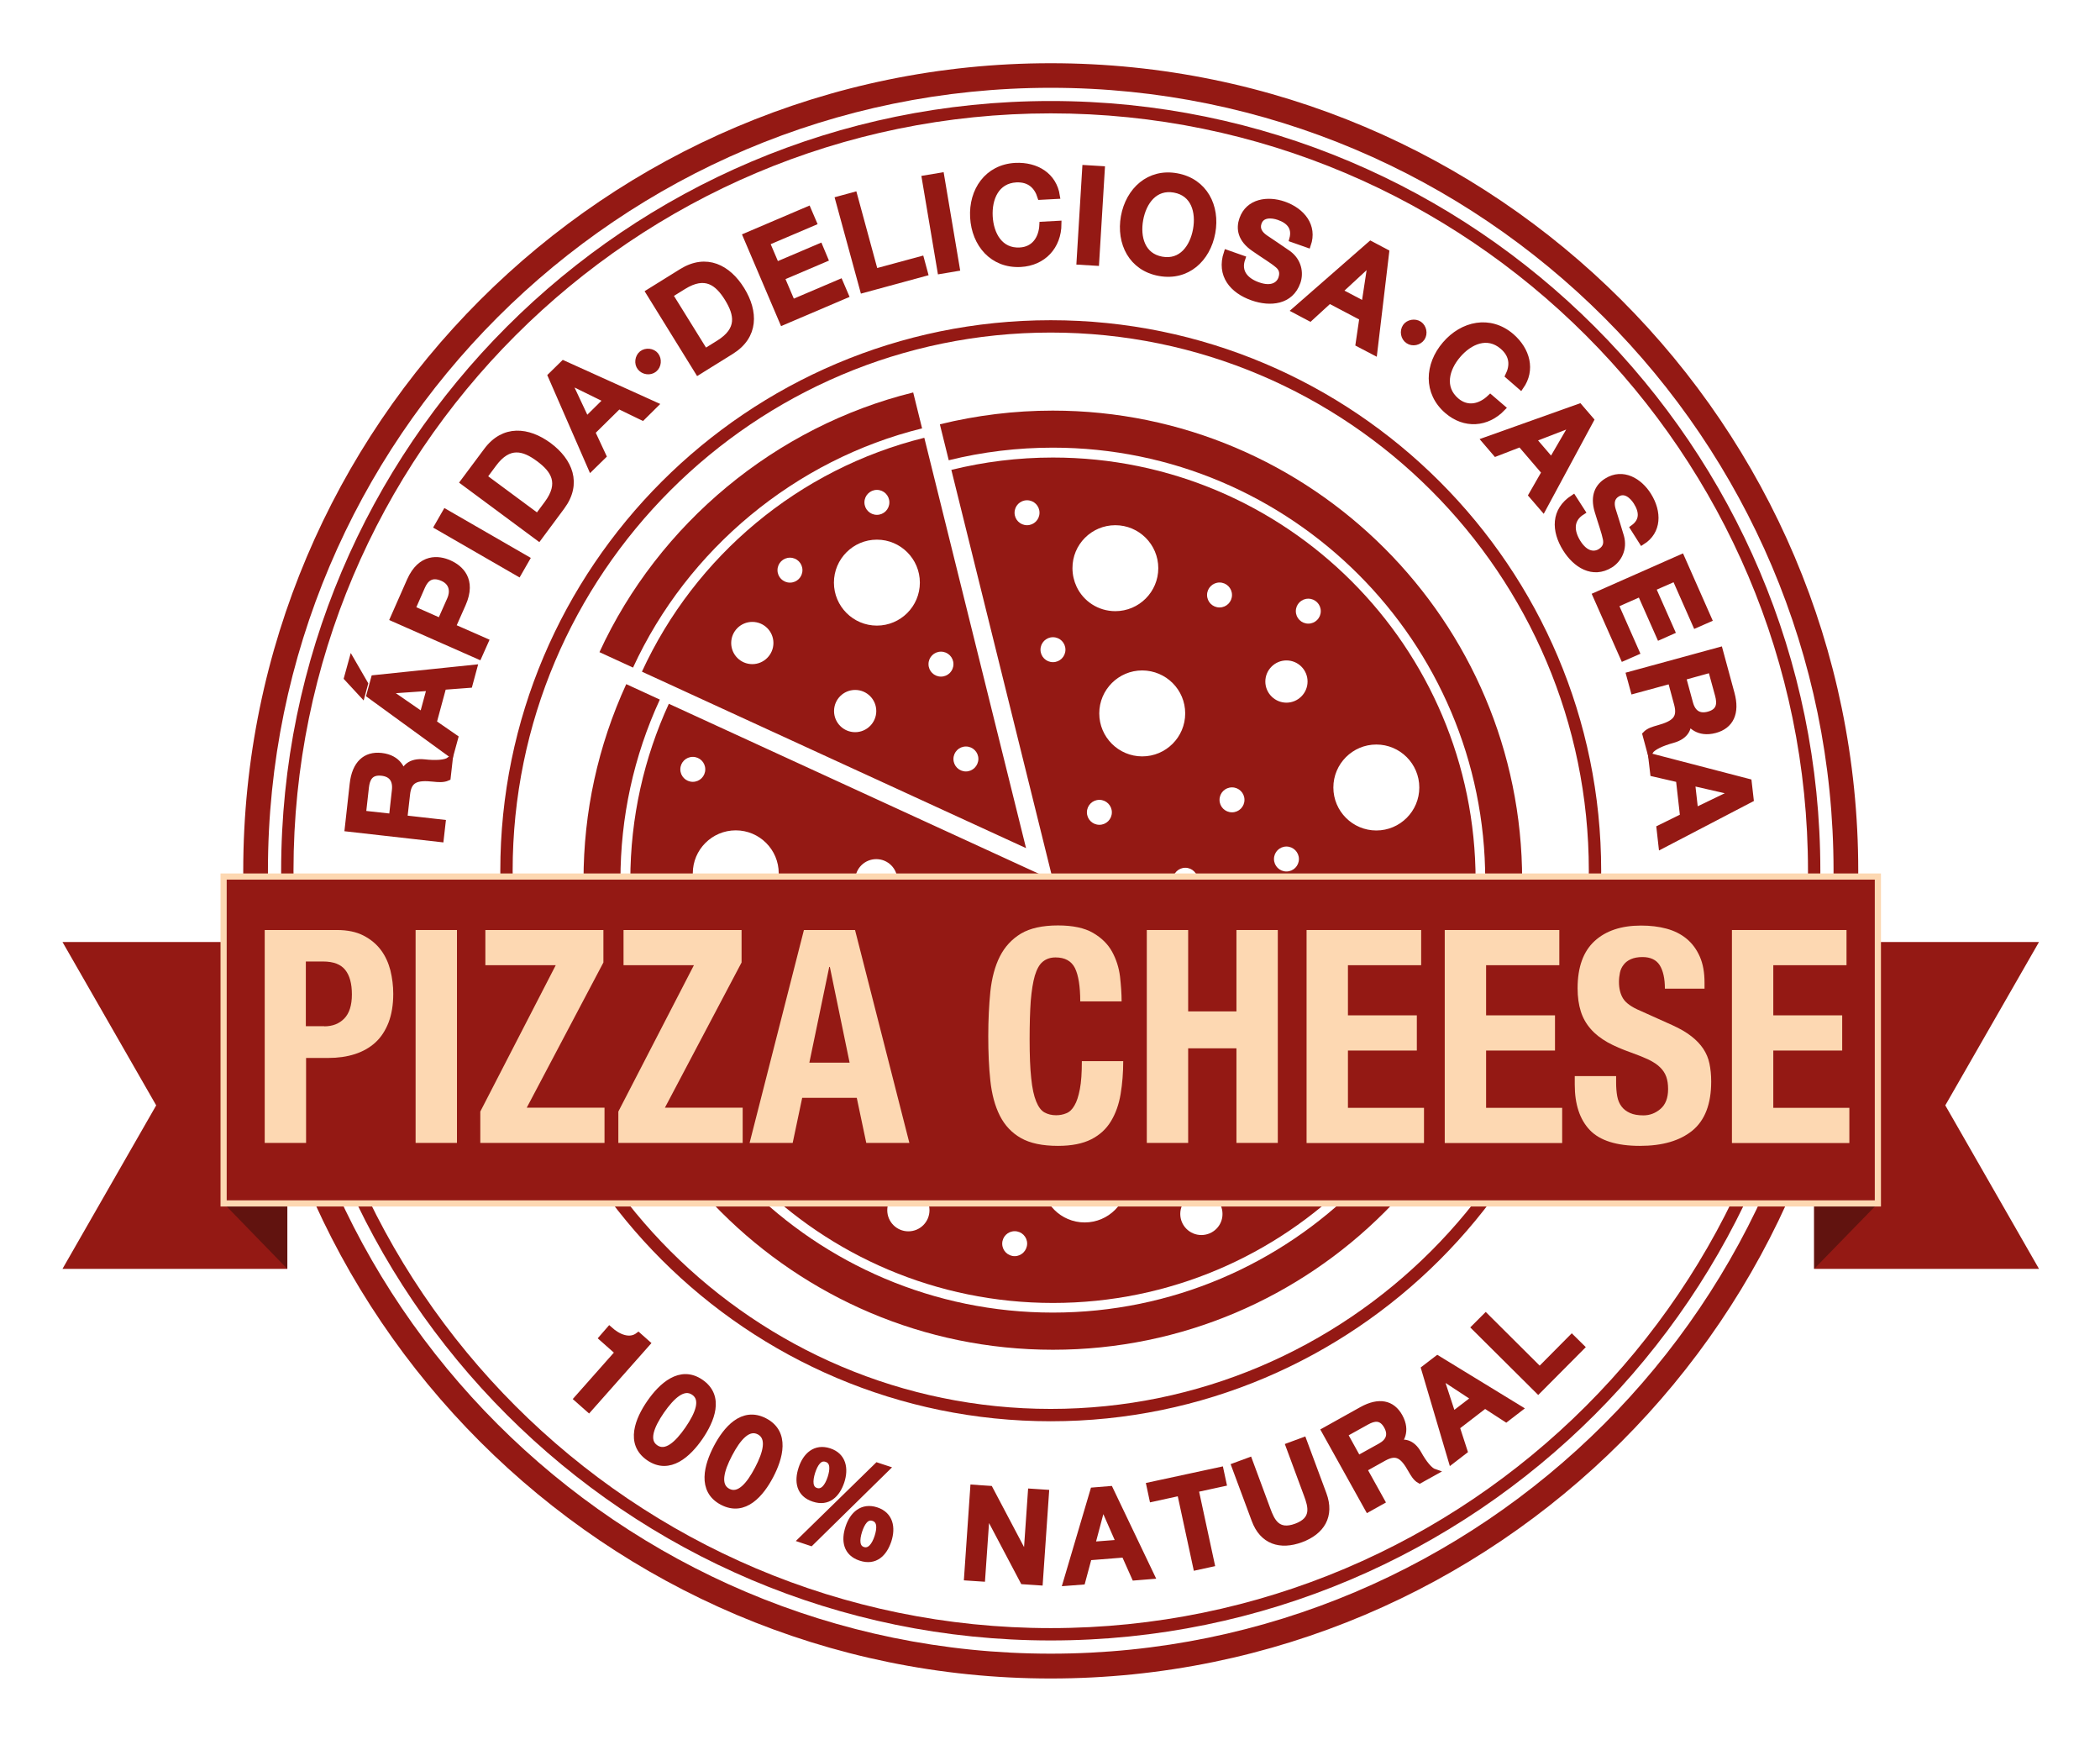
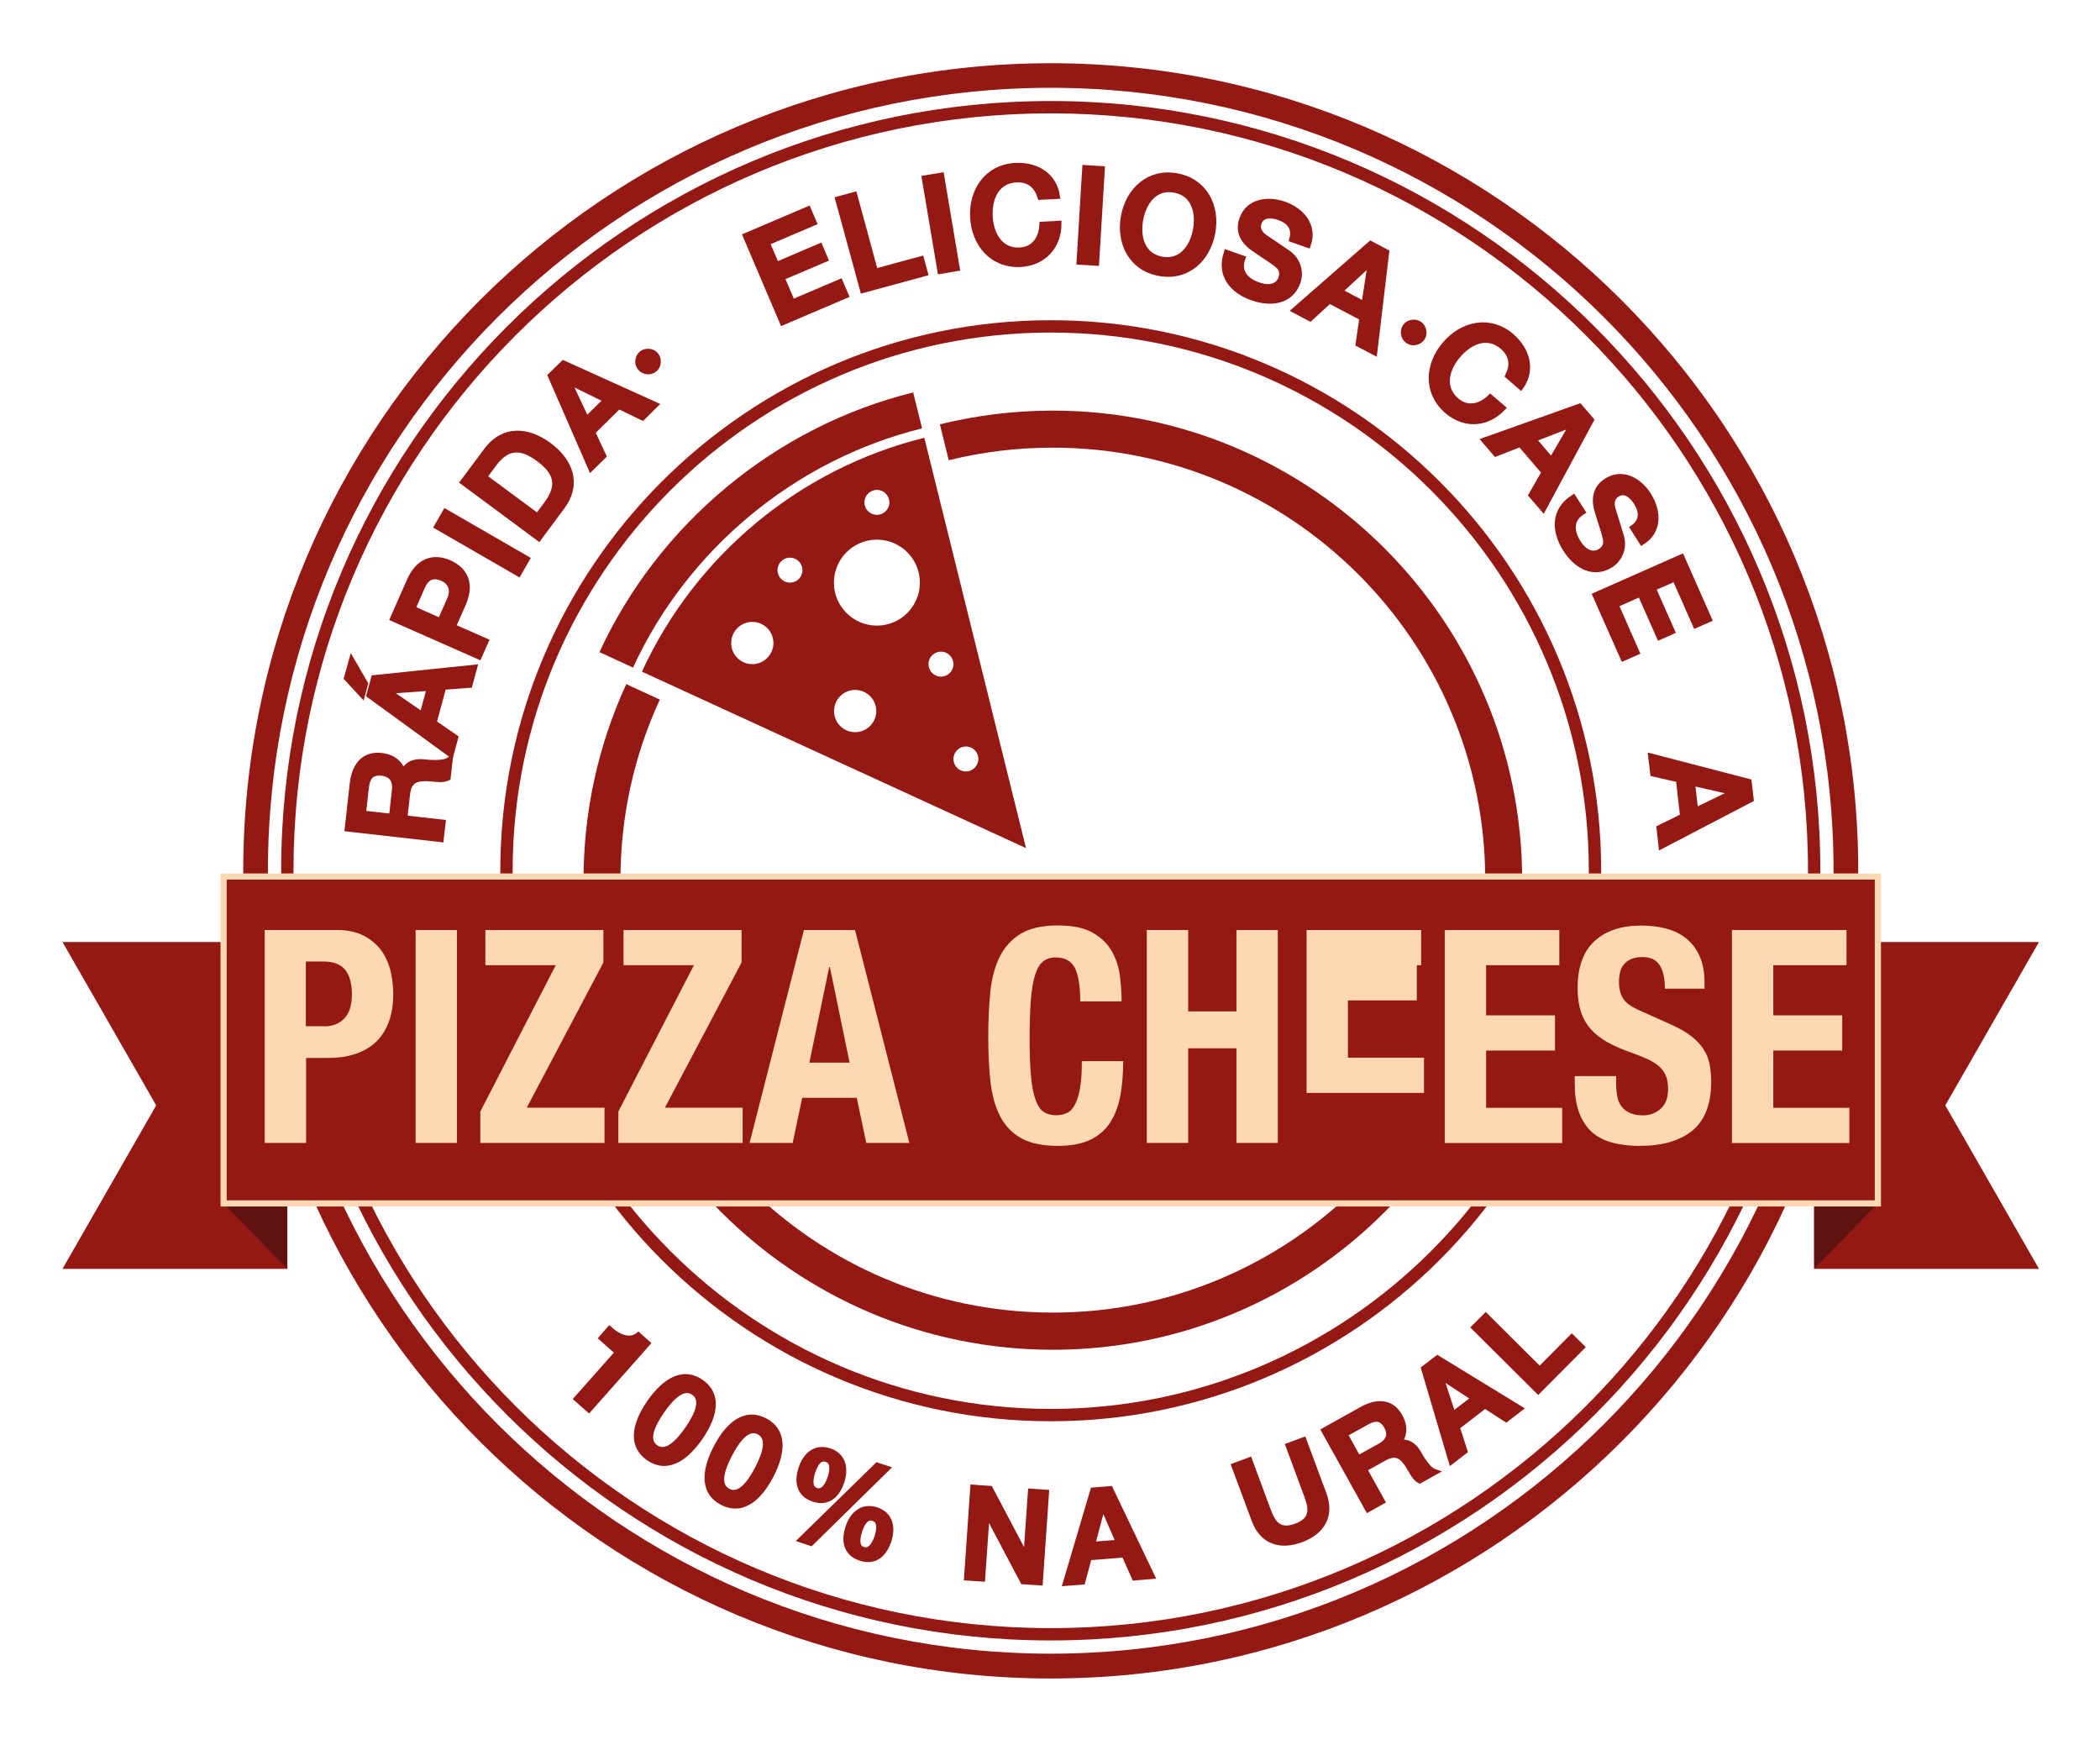
<svg xmlns="http://www.w3.org/2000/svg" id="Capa_1" x="0px" y="0px" viewBox="0 0 170.08 141.73" style="enable-background:new 0 0 170.08 141.73;" xml:space="preserve">
  <style type="text/css">	.st0{fill:#941914;}	.st1{fill:#941914;stroke:#941914;stroke-width:0.5;stroke-miterlimit:10;}	.st2{fill:#61130F;}	.st3{fill:#FDD8B2;}</style>
  <g>
    <g>
      <g>
-         <path class="st0" d="M85.28,37.05c-2.84,0-5.6,0.35-8.23,1l8.23,33.23L54.17,56.99c-2,4.35-3.12,9.19-3.12,14.29    c0,18.9,15.32,34.23,34.23,34.23c18.9,0,34.23-15.32,34.23-34.23C119.5,52.38,104.18,37.05,85.28,37.05z M111.47,60.29    c1.92,0,3.48,1.56,3.48,3.48c0,1.92-1.56,3.48-3.48,3.48c-1.92,0-3.48-1.56-3.48-3.48C107.99,61.85,109.55,60.29,111.47,60.29z     M105.96,48.48c0.56,0,1.01,0.45,1.01,1.01c0,0.56-0.45,1.01-1.01,1.01c-0.56,0-1.01-0.45-1.01-1.01    C104.95,48.93,105.4,48.48,105.96,48.48z M104.19,53.48c0.95,0,1.71,0.77,1.71,1.71s-0.77,1.71-1.71,1.71s-1.71-0.77-1.71-1.71    S103.25,53.48,104.19,53.48z M105.2,69.56c0,0.56-0.45,1.01-1.01,1.01s-1.01-0.45-1.01-1.01c0-0.56,0.45-1.01,1.01-1.01    S105.2,69.01,105.2,69.56z M98.77,47.17c0.56,0,1.01,0.45,1.01,1.01c0,0.56-0.45,1.01-1.01,1.01c-0.56,0-1.01-0.45-1.01-1.01    C97.76,47.62,98.22,47.17,98.77,47.17z M95.99,57.77c0,1.92-1.56,3.48-3.48,3.48c-1.92,0-3.48-1.56-3.48-3.48    c0-1.92,1.56-3.48,3.48-3.48C94.44,54.3,95.99,55.85,95.99,57.77z M90.05,65.78c0,0.56-0.45,1.01-1.01,1.01    c-0.56,0-1.01-0.45-1.01-1.01c0-0.56,0.45-1.01,1.01-1.01C89.6,64.77,90.05,65.23,90.05,65.78z M90.33,42.53    c1.92,0,3.48,1.56,3.48,3.48c0,1.92-1.56,3.48-3.48,3.48c-1.39,0-2.59-0.81-3.14-1.99c-0.21-0.45-0.33-0.96-0.33-1.49    C86.85,44.09,88.41,42.53,90.33,42.53z M87.29,85.02c0,0.56-0.45,1.01-1.01,1.01s-1.01-0.45-1.01-1.01    c0-0.56,0.45-1.01,1.01-1.01S87.29,84.46,87.29,85.02z M83.18,42.53c-0.56,0-1.01-0.45-1.01-1.01c0-0.56,0.45-1.01,1.01-1.01    s1.01,0.45,1.01,1.01C84.19,42.08,83.74,42.53,83.18,42.53z M84.27,52.61c0-0.56,0.45-1.01,1.01-1.01c0.56,0,1.01,0.45,1.01,1.01    c0,0.56-0.45,1.01-1.01,1.01C84.72,53.62,84.27,53.17,84.27,52.61z M85.28,75.18c0.95,0,1.71,0.77,1.71,1.71    c0,0.95-0.77,1.71-1.71,1.71c-0.95,0-1.71-0.77-1.71-1.71C83.56,75.95,84.33,75.18,85.28,75.18z M78.31,71.28    c0.56,0,1.01,0.45,1.01,1.01c0,0.56-0.45,1.01-1.01,1.01c-0.56,0-1.01-0.45-1.01-1.01C77.3,71.73,77.76,71.28,78.31,71.28z     M66.62,76.67c0.56,0,1.01,0.45,1.01,1.01c0,0.56-0.45,1.01-1.01,1.01c-0.56,0-1.01-0.45-1.01-1.01    C65.61,77.12,66.06,76.67,66.62,76.67z M55.1,62.3c0-0.56,0.45-1.01,1.01-1.01c0.56,0,1.01,0.45,1.01,1.01    c0,0.56-0.45,1.01-1.01,1.01C55.55,63.31,55.1,62.86,55.1,62.3z M56.11,70.72c0-1.92,1.56-3.48,3.48-3.48    c1.92,0,3.48,1.56,3.48,3.48c0,1.92-1.56,3.48-3.48,3.48C57.66,74.2,56.11,72.64,56.11,70.72z M59.58,81.81    c-0.95,0-1.71-0.77-1.71-1.71c0-0.95,0.77-1.71,1.71-1.71c0.95,0,1.71,0.77,1.71,1.71C61.3,81.04,60.53,81.81,59.58,81.81z     M65.2,91.97c-1.92,0-3.48-1.56-3.48-3.48c0-1.92,1.56-3.48,3.48-3.48c1.92,0,3.48,1.56,3.48,3.48    C68.67,90.41,67.12,91.97,65.2,91.97z M69.26,71.28c0-0.95,0.77-1.71,1.71-1.71c0.95,0,1.71,0.77,1.71,1.71    c0,0.95-0.77,1.71-1.71,1.71C70.03,72.99,69.26,72.22,69.26,71.28z M73.57,99.71c-0.95,0-1.71-0.77-1.71-1.71    s0.77-1.71,1.71-1.71s1.71,0.77,1.71,1.71S74.52,99.71,73.57,99.71z M75.29,91.21c-0.56,0-1.01-0.45-1.01-1.01    c0-0.56,0.45-1.01,1.01-1.01c0.56,0,1.01,0.45,1.01,1.01C76.3,90.76,75.85,91.21,75.29,91.21z M76.17,83.57    c-1.92,0-3.48-1.56-3.48-3.48c0-1.92,1.56-3.48,3.48-3.48c1.92,0,3.48,1.56,3.48,3.48C79.64,82.01,78.09,83.57,76.17,83.57z     M82.18,101.72c-0.56,0-1.01-0.45-1.01-1.01c0-0.56,0.45-1.01,1.01-1.01c0.56,0,1.01,0.45,1.01,1.01    C83.18,101.27,82.73,101.72,82.18,101.72z M87.85,98.99c-1.92,0-3.48-1.56-3.48-3.48c0-1.92,1.56-3.48,3.48-3.48    c1.92,0,3.48,1.56,3.48,3.48C91.33,97.43,89.77,98.99,87.85,98.99z M90.05,73.29c-0.56,0-1.01-0.45-1.01-1.01    c0-0.56,0.45-1.01,1.01-1.01c0.56,0,1.01,0.45,1.01,1.01C91.05,72.84,90.6,73.29,90.05,73.29z M93.8,88.79    c-0.56,0-1.01-0.45-1.01-1.01c0-0.56,0.45-1.01,1.01-1.01c0.56,0,1.01,0.45,1.01,1.01C94.81,88.34,94.36,88.79,93.8,88.79z     M93.33,81.67c-0.95,0-1.71-0.77-1.71-1.71s0.77-1.71,1.71-1.71s1.71,0.77,1.71,1.71S94.28,81.67,93.33,81.67z M94.99,71.28    c0-0.56,0.45-1.01,1.01-1.01c0.56,0,1.01,0.45,1.01,1.01c0,0.56-0.45,1.01-1.01,1.01C95.44,72.29,94.99,71.83,94.99,71.28z     M97.3,100.01c-0.95,0-1.71-0.77-1.71-1.71c0-0.95,0.77-1.71,1.71-1.71c0.95,0,1.71,0.77,1.71,1.71    C99.02,99.24,98.25,100.01,97.3,100.01z M98.77,64.77c0-0.56,0.45-1.01,1.01-1.01c0.56,0,1.01,0.45,1.01,1.01    c0,0.56-0.45,1.01-1.01,1.01C99.22,65.78,98.77,65.33,98.77,64.77z M102.14,90.21c-0.95,0-1.71-0.77-1.71-1.71    c0-0.95,0.77-1.71,1.71-1.71c0.95,0,1.71,0.77,1.71,1.71C103.86,89.44,103.09,90.21,102.14,90.21z M105.96,81.15    c-1.92,0-3.48-1.56-3.48-3.48c0-1.92,1.56-3.48,3.48-3.48c1.92,0,3.48,1.56,3.48,3.48C109.43,79.59,107.88,81.15,105.96,81.15z     M109.43,88.79c-0.56,0-1.01-0.45-1.01-1.01c0-0.56,0.45-1.01,1.01-1.01c0.56,0,1.01,0.45,1.01,1.01    C110.44,88.34,109.99,88.79,109.43,88.79z M113.18,82.87c-0.95,0-1.71-0.77-1.71-1.71s0.77-1.71,1.71-1.71    c0.95,0,1.71,0.77,1.71,1.71S114.13,82.87,113.18,82.87z M115.95,73.29c-0.56,0-1.01-0.45-1.01-1.01c0-0.56,0.45-1.01,1.01-1.01    c0.56,0,1.01,0.45,1.01,1.01C116.96,72.84,116.51,73.29,115.95,73.29z" />
-       </g>
+         </g>
      <g>
        <path class="st0" d="M74.86,35.45L74.86,35.45c-10.18,2.52-18.57,9.59-22.87,18.94l0,0L83.1,68.68L74.86,35.45z M71.02,39.67    c0.56,0,1.01,0.45,1.01,1.01c0,0.56-0.45,1.01-1.01,1.01c-0.56,0-1.01-0.45-1.01-1.01C70.01,40.13,70.46,39.67,71.02,39.67z     M60.93,53.78c-0.95,0-1.71-0.77-1.71-1.71c0-0.95,0.77-1.71,1.71-1.71c0.95,0,1.71,0.77,1.71,1.71    C62.64,53.01,61.87,53.78,60.93,53.78z M63.98,47.18c-0.56,0-1.01-0.45-1.01-1.01c0-0.56,0.45-1.01,1.01-1.01    c0.56,0,1.01,0.45,1.01,1.01C64.99,46.73,64.54,47.18,63.98,47.18z M69.26,59.29c-0.95,0-1.71-0.77-1.71-1.71    c0-0.95,0.77-1.71,1.71-1.71c0.95,0,1.71,0.77,1.71,1.71C70.97,58.52,70.2,59.29,69.26,59.29z M71.02,50.66    c-1.92,0-3.48-1.56-3.48-3.48c0-1.92,1.56-3.48,3.48-3.48c1.92,0,3.48,1.56,3.48,3.48C74.5,49.1,72.94,50.66,71.02,50.66z     M76.21,54.79c-0.56,0-1.01-0.45-1.01-1.01c0-0.56,0.45-1.01,1.01-1.01c0.56,0,1.01,0.45,1.01,1.01    C77.22,54.34,76.77,54.79,76.21,54.79z M78.23,62.47c-0.56,0-1.01-0.45-1.01-1.01c0-0.56,0.45-1.01,1.01-1.01    c0.56,0,1.01,0.45,1.01,1.01C79.23,62.02,78.78,62.47,78.23,62.47z" />
      </g>
      <g>
        <path class="st0" d="M85.28,109.3c-20.96,0-38.02-17.05-38.02-38.02c0-5.54,1.17-10.88,3.46-15.88l2.72,1.25    c-2.12,4.6-3.19,9.52-3.19,14.62c0,19.31,15.71,35.02,35.02,35.02c19.31,0,35.02-15.71,35.02-35.02    c0-19.31-15.71-35.02-35.02-35.02c-2.85,0-5.69,0.34-8.43,1.02l-0.72-2.91c2.97-0.73,6.05-1.11,9.14-1.11    c20.96,0,38.02,17.05,38.02,38.02C123.29,92.24,106.24,109.3,85.28,109.3z" />
      </g>
      <g>
        <path class="st0" d="M51.27,54.06l-2.72-1.25c4.8-10.43,14.3-18.29,25.41-21.03l0.72,2.91C64.44,37.21,55.69,44.45,51.27,54.06z" />
      </g>
    </g>
    <g>
      <g>
        <path class="st0" d="M85.1,115.09c-24.58,0-44.58-20-44.58-44.58s20-44.58,44.58-44.58s44.58,20,44.58,44.58    S109.68,115.09,85.1,115.09z M85.1,26.93c-24.03,0-43.58,19.55-43.58,43.58c0,24.03,19.55,43.58,43.58,43.58    s43.58-19.55,43.58-43.58C128.68,46.48,109.13,26.93,85.1,26.93z" />
      </g>
      <g>
        <path class="st1" d="M28.17,67.09l0.4-3.6c0.18-1.65,1.04-2.41,2.31-2.27c1.45,0.16,1.71,1.21,1.76,1.46l0.02,0    c0.11-0.45,0.53-1.07,1.72-0.94c0.88,0.1,1.69,0.06,2.03-0.19l-0.16,1.42c-0.35,0.16-0.76,0.12-1.13,0.08    c-1.38-0.15-2.03,0.06-2.16,1.28l-0.22,1.94l3.1,0.35l-0.15,1.32L28.17,67.09z M31.75,66.15l0.24-2.16    c0.09-0.83-0.27-1.33-1.06-1.42c-0.96-0.11-1.22,0.49-1.3,1.18l-0.24,2.14L31.75,66.15z" />
        <path class="st1" d="M28.11,54.9l0.38-1.38l1.07,1.85l-0.23,0.85L28.11,54.9z M29.93,56.28l0.37-1.36l8.09-0.84l-0.37,1.37    l-2.12,0.16l-0.79,2.92l1.75,1.21l-0.36,1.32L29.93,56.28z M34.22,57.93l0.61-2.24l-3.45,0.24l-0.01,0.03L34.22,57.93z" />
        <path class="st1" d="M31.85,50.08l1.35-3.06c0.88-1.98,2.33-1.8,3.19-1.41c0.86,0.38,1.97,1.32,1.09,3.3l-0.82,1.85l2.66,1.17    l-0.54,1.21L31.85,50.08z M35.67,50.31l0.79-1.78c0.24-0.54,0.26-1.33-0.61-1.72c-0.91-0.4-1.39,0.05-1.67,0.69l-0.79,1.8    L35.67,50.31z" />
        <path class="st1" d="M35.42,42.63l0.66-1.15l6.57,3.79l-0.66,1.15L35.42,42.63z" />
        <path class="st1" d="M37.53,39.03l1.88-2.52c1.39-1.88,3.36-1.67,5.04-0.43c1.68,1.25,2.44,3.07,1.05,4.95l-1.87,2.52    L37.53,39.03z M43.54,41.84l0.78-1.05c1.24-1.67,0.55-2.74-0.67-3.64c-1.22-0.91-2.44-1.26-3.68,0.42l-0.78,1.05L43.54,41.84z" />
        <path class="st1" d="M44.62,30.43l1.01-0.99l7.41,3.35l-1.01,1l-1.92-0.93l-2.16,2.13l0.9,1.93l-0.98,0.96L44.62,30.43z     M47.49,34.01l1.65-1.63l-3.1-1.52l-0.02,0.02L47.49,34.01z" />
        <path class="st1" d="M51.99,28.65c0.33-0.26,0.86-0.2,1.11,0.12c0.26,0.33,0.22,0.86-0.12,1.13c-0.34,0.27-0.86,0.19-1.12-0.14    C51.6,29.44,51.67,28.91,51.99,28.65z" />
-         <path class="st1" d="M52.55,23.66l2.67-1.66c1.99-1.23,3.74-0.32,4.84,1.46c1.1,1.78,1.14,3.76-0.85,4.99l-2.67,1.66L52.55,23.66    z M57.1,28.49l1.11-0.69c1.77-1.1,1.52-2.34,0.72-3.64c-0.8-1.29-1.81-2.07-3.58-0.97l-1.11,0.69L57.1,28.49z" />
        <path class="st1" d="M60.42,19.11l5.02-2.14l0.45,1.05l-3.8,1.62l0.78,1.83l3.52-1.5l0.42,1l-3.52,1.5l0.87,2.04l3.87-1.65    l0.45,1.05l-5.09,2.17L60.42,19.11z" />
        <path class="st1" d="M67.9,16.15l1.28-0.35l1.69,6.21L74.6,21l0.3,1.11l-5,1.36L67.9,16.15z" />
        <path class="st1" d="M74.91,14.45l1.31-0.22l1.26,7.48l-1.31,0.22L74.91,14.45z" />
        <path class="st1" d="M84.27,15.93c-0.27-0.86-0.87-1.46-1.97-1.41c-1.62,0.09-2.23,1.55-2.15,3.01c0.08,1.45,0.83,2.85,2.45,2.76    c1.18-0.06,1.78-0.98,1.83-2.09l1.29-0.07c-0.01,1.82-1.23,3.14-3.06,3.24c-2.27,0.12-3.72-1.61-3.84-3.77    c-0.12-2.16,1.15-4.04,3.42-4.16c1.71-0.08,3.1,0.79,3.35,2.42L84.27,15.93z" />
        <path class="st1" d="M87.9,13.62l1.33,0.08l-0.46,7.57l-1.33-0.08L87.9,13.62z" />
        <path class="st1" d="M98.18,18.84c-0.39,2.13-2.04,3.67-4.28,3.26c-2.24-0.4-3.25-2.42-2.87-4.56c0.39-2.13,2.05-3.67,4.28-3.26    C97.55,14.69,98.57,16.71,98.18,18.84z M92.34,17.78c-0.26,1.43,0.15,2.96,1.75,3.25c1.6,0.29,2.52-1,2.78-2.43    c0.26-1.43-0.15-2.96-1.75-3.25C93.52,15.06,92.6,16.35,92.34,17.78z" />
        <path class="st1" d="M100.61,20.93c-0.39,1.1,0.28,1.82,1.28,2.17c1.1,0.39,1.7-0.01,1.89-0.55c0.19-0.55-0.03-0.88-0.28-1.09    c-0.43-0.37-1.04-0.72-1.93-1.34c-1.11-0.76-1.21-1.63-0.95-2.37c0.5-1.43,2.06-1.64,3.35-1.19c1.49,0.52,2.47,1.75,1.95,3.25    l-1.25-0.44c0.26-0.94-0.24-1.5-1.1-1.8c-0.58-0.2-1.39-0.25-1.64,0.47c-0.17,0.5,0.07,0.9,0.53,1.22    c0.1,0.07,1.54,1.03,1.87,1.27c0.84,0.61,1.01,1.57,0.75,2.31c-0.56,1.6-2.21,1.75-3.63,1.25c-1.63-0.57-2.68-1.82-2.09-3.6    L100.61,20.93z" />
        <path class="st1" d="M111.01,19.77l1.25,0.66l-0.96,8.07l-1.26-0.66l0.31-2.11l-2.68-1.41l-1.57,1.44l-1.21-0.64L111.01,19.77z     M108.46,23.59l2.05,1.08l0.52-3.42L111,21.24L108.46,23.59z" />
        <path class="st1" d="M114.94,26.26c0.35,0.24,0.45,0.75,0.22,1.1c-0.24,0.35-0.75,0.47-1.11,0.22c-0.36-0.24-0.45-0.76-0.21-1.12    C114.07,26.12,114.6,26.03,114.94,26.26z" />
        <path class="st1" d="M122.16,30.43c0.4-0.81,0.38-1.66-0.46-2.38c-1.24-1.06-2.68-0.41-3.63,0.7c-0.95,1.11-1.36,2.64-0.13,3.7    c0.9,0.77,1.96,0.52,2.76-0.25l0.98,0.84c-1.26,1.31-3.05,1.43-4.45,0.23c-1.73-1.48-1.59-3.74-0.18-5.38    c1.41-1.65,3.62-2.13,5.35-0.65c1.29,1.12,1.7,2.72,0.76,4.06L122.16,30.43z" />
        <path class="st1" d="M127.92,32.94l0.92,1.07l-3.86,7.16l-0.93-1.08l1.06-1.85l-1.97-2.3l-1.99,0.77l-0.89-1.04L127.92,32.94z     M124.15,35.56l1.51,1.76l1.74-2.99l-0.02-0.02L124.15,35.56z" />
        <path class="st1" d="M128.14,41.44c-0.99,0.62-0.92,1.59-0.36,2.49c0.62,0.99,1.34,1.05,1.83,0.75c0.5-0.31,0.52-0.71,0.46-1.03    c-0.11-0.56-0.36-1.22-0.67-2.25c-0.39-1.28,0.07-2.03,0.74-2.44c1.29-0.81,2.64,0,3.36,1.16c0.84,1.34,0.83,2.91-0.51,3.75    l-0.71-1.12c0.79-0.57,0.75-1.32,0.26-2.1c-0.33-0.52-0.93-1.06-1.58-0.65c-0.45,0.28-0.51,0.75-0.35,1.28    c0.04,0.12,0.56,1.77,0.67,2.17c0.28,1-0.19,1.86-0.85,2.28c-1.44,0.9-2.82-0.01-3.62-1.29c-0.92-1.47-0.96-3.1,0.61-4.12    L128.14,41.44z" />
        <path class="st1" d="M136.18,45.14l2.21,5l-1.05,0.46l-1.67-3.78l-1.82,0.8l1.55,3.5l-0.99,0.44l-1.55-3.5l-2.03,0.9l1.7,3.85    l-1.05,0.46l-2.24-5.06L136.18,45.14z" />
-         <path class="st1" d="M139.28,52.65l0.95,3.5c0.44,1.6-0.08,2.62-1.32,2.96c-1.41,0.38-2.03-0.49-2.18-0.71l-0.02,0.01    c0.06,0.46-0.09,1.19-1.25,1.51c-0.85,0.23-1.6,0.57-1.82,0.92l-0.37-1.37c0.26-0.28,0.67-0.39,1.02-0.49    c1.34-0.37,1.86-0.8,1.54-1.98l-0.51-1.89l-3.01,0.82l-0.35-1.28L139.28,52.65z M136.3,54.84l0.57,2.1    c0.22,0.81,0.74,1.14,1.51,0.93c0.93-0.25,0.95-0.91,0.77-1.58l-0.57-2.08L136.3,54.84z" />
        <path class="st1" d="M141.62,63.32l0.16,1.4l-7.21,3.76l-0.16-1.42l1.91-0.94l-0.34-3.01l-2.08-0.48l-0.16-1.36L141.62,63.32z     M137.03,63.37l0.26,2.3l3.11-1.5l0-0.03L137.03,63.37z" />
      </g>
      <g>
        <path class="st1" d="M119.43,107.49l0.9-0.9l4.37,4.35l2.6-2.62l0.78,0.77l-3.5,3.52L119.43,107.49z" />
        <path class="st1" d="M115.35,110.83l1.07-0.82l6.64,4.06l-1.08,0.83l-1.71-1.11l-2.3,1.77l0.63,1.94l-1.04,0.8L115.35,110.83z     M117.66,114.58l1.76-1.35l-2.77-1.82l-0.02,0.02L117.66,114.58z" />
        <path class="st1" d="M107.27,115.85l3.03-1.69c1.39-0.77,2.45-0.53,3.05,0.55c0.68,1.22,0.01,2-0.16,2.18l0.01,0.02    c0.41-0.16,1.13-0.19,1.69,0.82c0.41,0.74,0.89,1.35,1.28,1.48l-1.19,0.66c-0.32-0.18-0.51-0.53-0.69-0.84    c-0.65-1.16-1.17-1.54-2.2-0.98l-1.63,0.91l1.45,2.61l-1.11,0.62L107.27,115.85z M109.99,118.12l1.82-1.01    c0.7-0.39,0.89-0.95,0.52-1.62c-0.45-0.81-1.06-0.68-1.64-0.36l-1.8,1L109.99,118.12z" />
        <path class="st1" d="M99.99,118.71l1.19-0.44l1.47,3.97c0.34,0.92,0.79,1.95,2.33,1.38c1.54-0.57,1.21-1.65,0.87-2.57l-1.47-3.97    l1.19-0.44l1.62,4.36c0.65,1.75-0.15,3.03-1.82,3.65c-1.68,0.62-3.12,0.17-3.76-1.58L99.99,118.71z" />
-         <path class="st1" d="M93.1,120.28l5.75-1.24l0.23,1.07l-2.26,0.49l1.3,6.03l-1.24,0.27l-1.3-6.03l-2.25,0.49L93.1,120.28z" />
        <path class="st1" d="M88.55,120.7l1.35-0.11l3.36,7.03l-1.36,0.11l-0.83-1.86l-2.89,0.23l-0.53,1.97l-1.31,0.1L88.55,120.7z     M88.44,125.1l2.21-0.17l-1.33-3.03l-0.03,0L88.44,125.1z" />
        <path class="st1" d="M78.83,120.48l1.34,0.09l2.94,5.57l0.02,0l0.37-5.34l1.21,0.08l-0.5,7.25l-1.34-0.09l-2.93-5.55l-0.03,0    l-0.37,5.33l-1.21-0.08L78.83,120.48z" />
        <path class="st1" d="M64.92,118.91c0.34-1.04,1.11-1.76,2.24-1.39c1.13,0.37,1.32,1.41,0.98,2.45c-0.35,1.05-1.08,1.78-2.24,1.39    C64.73,120.98,64.57,119.96,64.92,118.91z M71.05,118.69l0.73,0.24l-6.11,6l-0.75-0.25L71.05,118.69z M66.09,120.73    c0.54,0.18,0.94-0.32,1.18-1.05c0.21-0.65,0.27-1.35-0.33-1.54c-0.6-0.2-0.95,0.41-1.16,1.05    C65.55,119.92,65.55,120.55,66.09,120.73z M68.72,123.69c0.34-1.04,1.12-1.76,2.25-1.39c1.13,0.37,1.32,1.41,0.98,2.45    c-0.35,1.05-1.08,1.78-2.25,1.39C68.53,125.76,68.37,124.74,68.72,123.69z M69.89,125.51c0.54,0.18,0.94-0.32,1.18-1.05    c0.21-0.65,0.27-1.34-0.33-1.54c-0.6-0.2-0.95,0.41-1.16,1.05C69.35,124.7,69.35,125.33,69.89,125.51z" />
        <path class="st1" d="M62.4,119.5c-0.75,1.43-2.09,3.08-3.9,2.13c-1.81-0.95-1.21-2.99-0.46-4.42c0.75-1.43,2.09-3.08,3.9-2.13    C63.75,116.03,63.15,118.07,62.4,119.5z M61.37,118.96c0.69-1.31,1.02-2.55,0.12-3.03c-0.9-0.47-1.73,0.5-2.42,1.82    c-0.69,1.31-1.02,2.55-0.12,3.03C59.85,121.25,60.68,120.28,61.37,118.96z" />
        <path class="st1" d="M56.68,116.39c-0.92,1.33-2.45,2.81-4.13,1.65c-1.68-1.16-0.84-3.12,0.08-4.45    c0.92-1.33,2.45-2.81,4.13-1.65C58.44,113.1,57.6,115.05,56.68,116.39z M55.72,115.73c0.84-1.22,1.32-2.42,0.48-2.99    c-0.84-0.58-1.78,0.29-2.63,1.51c-0.84,1.22-1.32,2.42-0.48,2.99C53.93,117.82,54.88,116.95,55.72,115.73z" />
        <path class="st1" d="M49.36,107.66c0.72,0.65,1.64,1.02,2.34,0.49l0.71,0.63l-4.72,5.33l-0.95-0.84l3.33-3.76l-1.31-1.16    L49.36,107.66z" />
      </g>
      <g>
        <path class="st0" d="M85.1,132.84c-34.37,0-62.33-27.96-62.33-62.33c0-34.37,27.96-62.33,62.33-62.33s62.33,27.96,62.33,62.33    C147.43,104.88,119.47,132.84,85.1,132.84z M85.1,9.18c-33.82,0-61.33,27.51-61.33,61.33c0,33.82,27.51,61.33,61.33,61.33    c33.82,0,61.33-27.51,61.33-61.33C146.43,36.69,118.92,9.18,85.1,9.18z" />
      </g>
      <g>
        <path class="st0" d="M85.1,135.92c-36.06,0-65.4-29.34-65.4-65.4c0-36.06,29.34-65.4,65.4-65.4c36.06,0,65.4,29.34,65.4,65.4    C150.5,106.58,121.16,135.92,85.1,135.92z M85.1,7.11c-34.96,0-63.4,28.44-63.4,63.4c0,34.96,28.44,63.4,63.4,63.4    s63.4-28.44,63.4-63.4C148.5,35.55,120.06,7.11,85.1,7.11z" />
      </g>
    </g>
    <g>
      <g>
        <polygon class="st0" points="165.14,102.75 146.93,102.75 146.93,76.28 165.14,76.28 157.55,89.51    " />
      </g>
      <g>
        <polygon class="st0" points="5.06,102.75 23.27,102.75 23.27,76.28 5.06,76.28 12.65,89.51    " />
      </g>
      <g>
        <polyline class="st2" points="152.09,97.45 146.93,102.75 146.93,97.45    " />
      </g>
      <g>
        <polyline class="st2" points="18.12,97.45 23.27,102.75 23.27,97.45    " />
      </g>
      <g>
        <rect x="18.11" y="70.98" class="st0" width="133.98" height="26.47" />
        <path class="st3" d="M152.34,97.7H17.86V70.73h134.48V97.7z M18.36,97.2h133.48V71.23H18.36V97.2z" />
      </g>
      <g>
        <path class="st3" d="M27.29,75.31c0.85,0,1.57,0.15,2.15,0.45c0.58,0.3,1.05,0.69,1.41,1.17c0.36,0.48,0.61,1.04,0.77,1.65    c0.15,0.62,0.23,1.25,0.23,1.9c0,0.89-0.13,1.66-0.38,2.32c-0.26,0.66-0.61,1.2-1.07,1.62c-0.46,0.42-1.01,0.73-1.66,0.94    c-0.65,0.21-1.37,0.31-2.16,0.31h-1.79v6.88h-3.35V75.31H27.29z M26.26,83.11c0.67,0,1.21-0.21,1.62-0.63    c0.41-0.42,0.62-1.07,0.62-1.96c0-0.87-0.18-1.53-0.54-1.98c-0.36-0.45-0.95-0.68-1.79-0.68h-1.4v5.24H26.26z" />
        <path class="st3" d="M33.66,75.31h3.35v17.24h-3.35V75.31z" />
        <path class="st3" d="M45.01,78.16h-5.7v-2.85h9.56v2.63L42.66,89.7h6.3v2.85H38.9v-2.54L45.01,78.16z" />
        <path class="st3" d="M56.2,78.16h-5.7v-2.85h9.56v2.63L53.85,89.7h6.3v2.85H50.08v-2.54L56.2,78.16z" />
        <path class="st3" d="M69.25,75.31l4.4,17.24h-3.49l-0.77-3.65h-4.42l-0.77,3.65h-3.49l4.4-17.24H69.25z M68.81,86.05l-1.6-7.75    h-0.05l-1.61,7.75H68.81z" />
        <path class="st3" d="M87.06,78.39c-0.29-0.57-0.81-0.86-1.57-0.86c-0.42,0-0.76,0.12-1.04,0.35s-0.48,0.61-0.64,1.13    c-0.15,0.52-0.26,1.21-0.33,2.05c-0.06,0.85-0.09,1.88-0.09,3.1c0,1.3,0.04,2.36,0.13,3.16c0.08,0.81,0.22,1.43,0.4,1.87    c0.18,0.44,0.4,0.74,0.67,0.89c0.27,0.15,0.59,0.23,0.94,0.23c0.29,0,0.57-0.05,0.83-0.16c0.26-0.1,0.48-0.31,0.66-0.63    c0.19-0.31,0.33-0.76,0.44-1.33c0.11-0.57,0.16-1.32,0.16-2.26h3.35c0,0.93-0.07,1.82-0.21,2.66c-0.14,0.84-0.4,1.57-0.78,2.2    c-0.38,0.63-0.91,1.12-1.6,1.47c-0.69,0.35-1.59,0.53-2.69,0.53c-1.26,0-2.26-0.21-3-0.63c-0.74-0.42-1.31-1.02-1.71-1.81    c-0.4-0.79-0.65-1.73-0.77-2.83c-0.12-1.09-0.17-2.3-0.17-3.62c0-1.3,0.06-2.51,0.17-3.61c0.12-1.1,0.37-2.05,0.77-2.84    c0.4-0.79,0.97-1.4,1.71-1.85c0.74-0.44,1.75-0.66,3-0.66c1.19,0,2.14,0.2,2.83,0.6c0.69,0.4,1.21,0.91,1.55,1.53    c0.34,0.62,0.55,1.29,0.64,2c0.08,0.72,0.13,1.39,0.13,2.02h-3.35C87.49,79.87,87.34,78.96,87.06,78.39z" />
        <path class="st3" d="M96.23,75.31v6.59h3.91v-6.59h3.35v17.24h-3.35v-7.66h-3.91v7.66h-3.35V75.31H96.23z" />
-         <path class="st3" d="M115.1,78.16h-5.93v4.06h5.58v2.85h-5.58v4.64h6.16v2.85h-9.51V75.31h9.28V78.16z" />
+         <path class="st3" d="M115.1,78.16h-5.93h5.58v2.85h-5.58v4.64h6.16v2.85h-9.51V75.31h9.28V78.16z" />
        <path class="st3" d="M126.29,78.16h-5.93v4.06h5.58v2.85h-5.58v4.64h6.16v2.85h-9.51V75.31h9.28V78.16z" />
        <path class="st3" d="M130.89,87.67c0,0.4,0.03,0.77,0.09,1.1c0.06,0.33,0.18,0.61,0.35,0.83c0.17,0.23,0.4,0.4,0.69,0.53    c0.29,0.13,0.65,0.19,1.08,0.19c0.51,0,0.97-0.17,1.38-0.52c0.41-0.35,0.62-0.88,0.62-1.61c0-0.39-0.05-0.72-0.15-1    c-0.1-0.28-0.27-0.54-0.5-0.76c-0.23-0.23-0.54-0.43-0.92-0.62c-0.38-0.18-0.85-0.37-1.41-0.57c-0.74-0.26-1.39-0.54-1.93-0.84    c-0.54-0.31-1-0.66-1.36-1.08c-0.36-0.41-0.63-0.88-0.8-1.42c-0.17-0.54-0.26-1.16-0.26-1.87c0-1.71,0.46-2.98,1.37-3.82    c0.91-0.84,2.17-1.26,3.77-1.26c0.75,0,1.43,0.08,2.06,0.25c0.63,0.17,1.17,0.44,1.63,0.82c0.46,0.38,0.81,0.86,1.07,1.45    c0.26,0.59,0.38,1.29,0.38,2.11v0.48h-3.21c0-0.82-0.14-1.45-0.42-1.9c-0.28-0.44-0.75-0.66-1.4-0.66    c-0.37,0-0.68,0.06-0.93,0.17c-0.25,0.11-0.45,0.26-0.59,0.45c-0.15,0.19-0.25,0.4-0.3,0.64c-0.05,0.24-0.08,0.49-0.08,0.75    c0,0.53,0.11,0.98,0.33,1.34c0.22,0.36,0.68,0.7,1.4,1l2.58,1.16c0.64,0.29,1.16,0.59,1.56,0.91c0.4,0.31,0.72,0.65,0.96,1.01    c0.24,0.36,0.41,0.76,0.5,1.2c0.09,0.43,0.14,0.92,0.14,1.45c0,1.82-0.51,3.14-1.52,3.97c-1.02,0.83-2.43,1.24-4.25,1.24    c-1.89,0-3.25-0.43-4.06-1.28c-0.81-0.85-1.22-2.08-1.22-3.67v-0.7h3.35V87.67z" />
        <path class="st3" d="M149.55,78.16h-5.93v4.06h5.58v2.85h-5.58v4.64h6.16v2.85h-9.51V75.31h9.28V78.16z" />
      </g>
    </g>
  </g>
</svg>